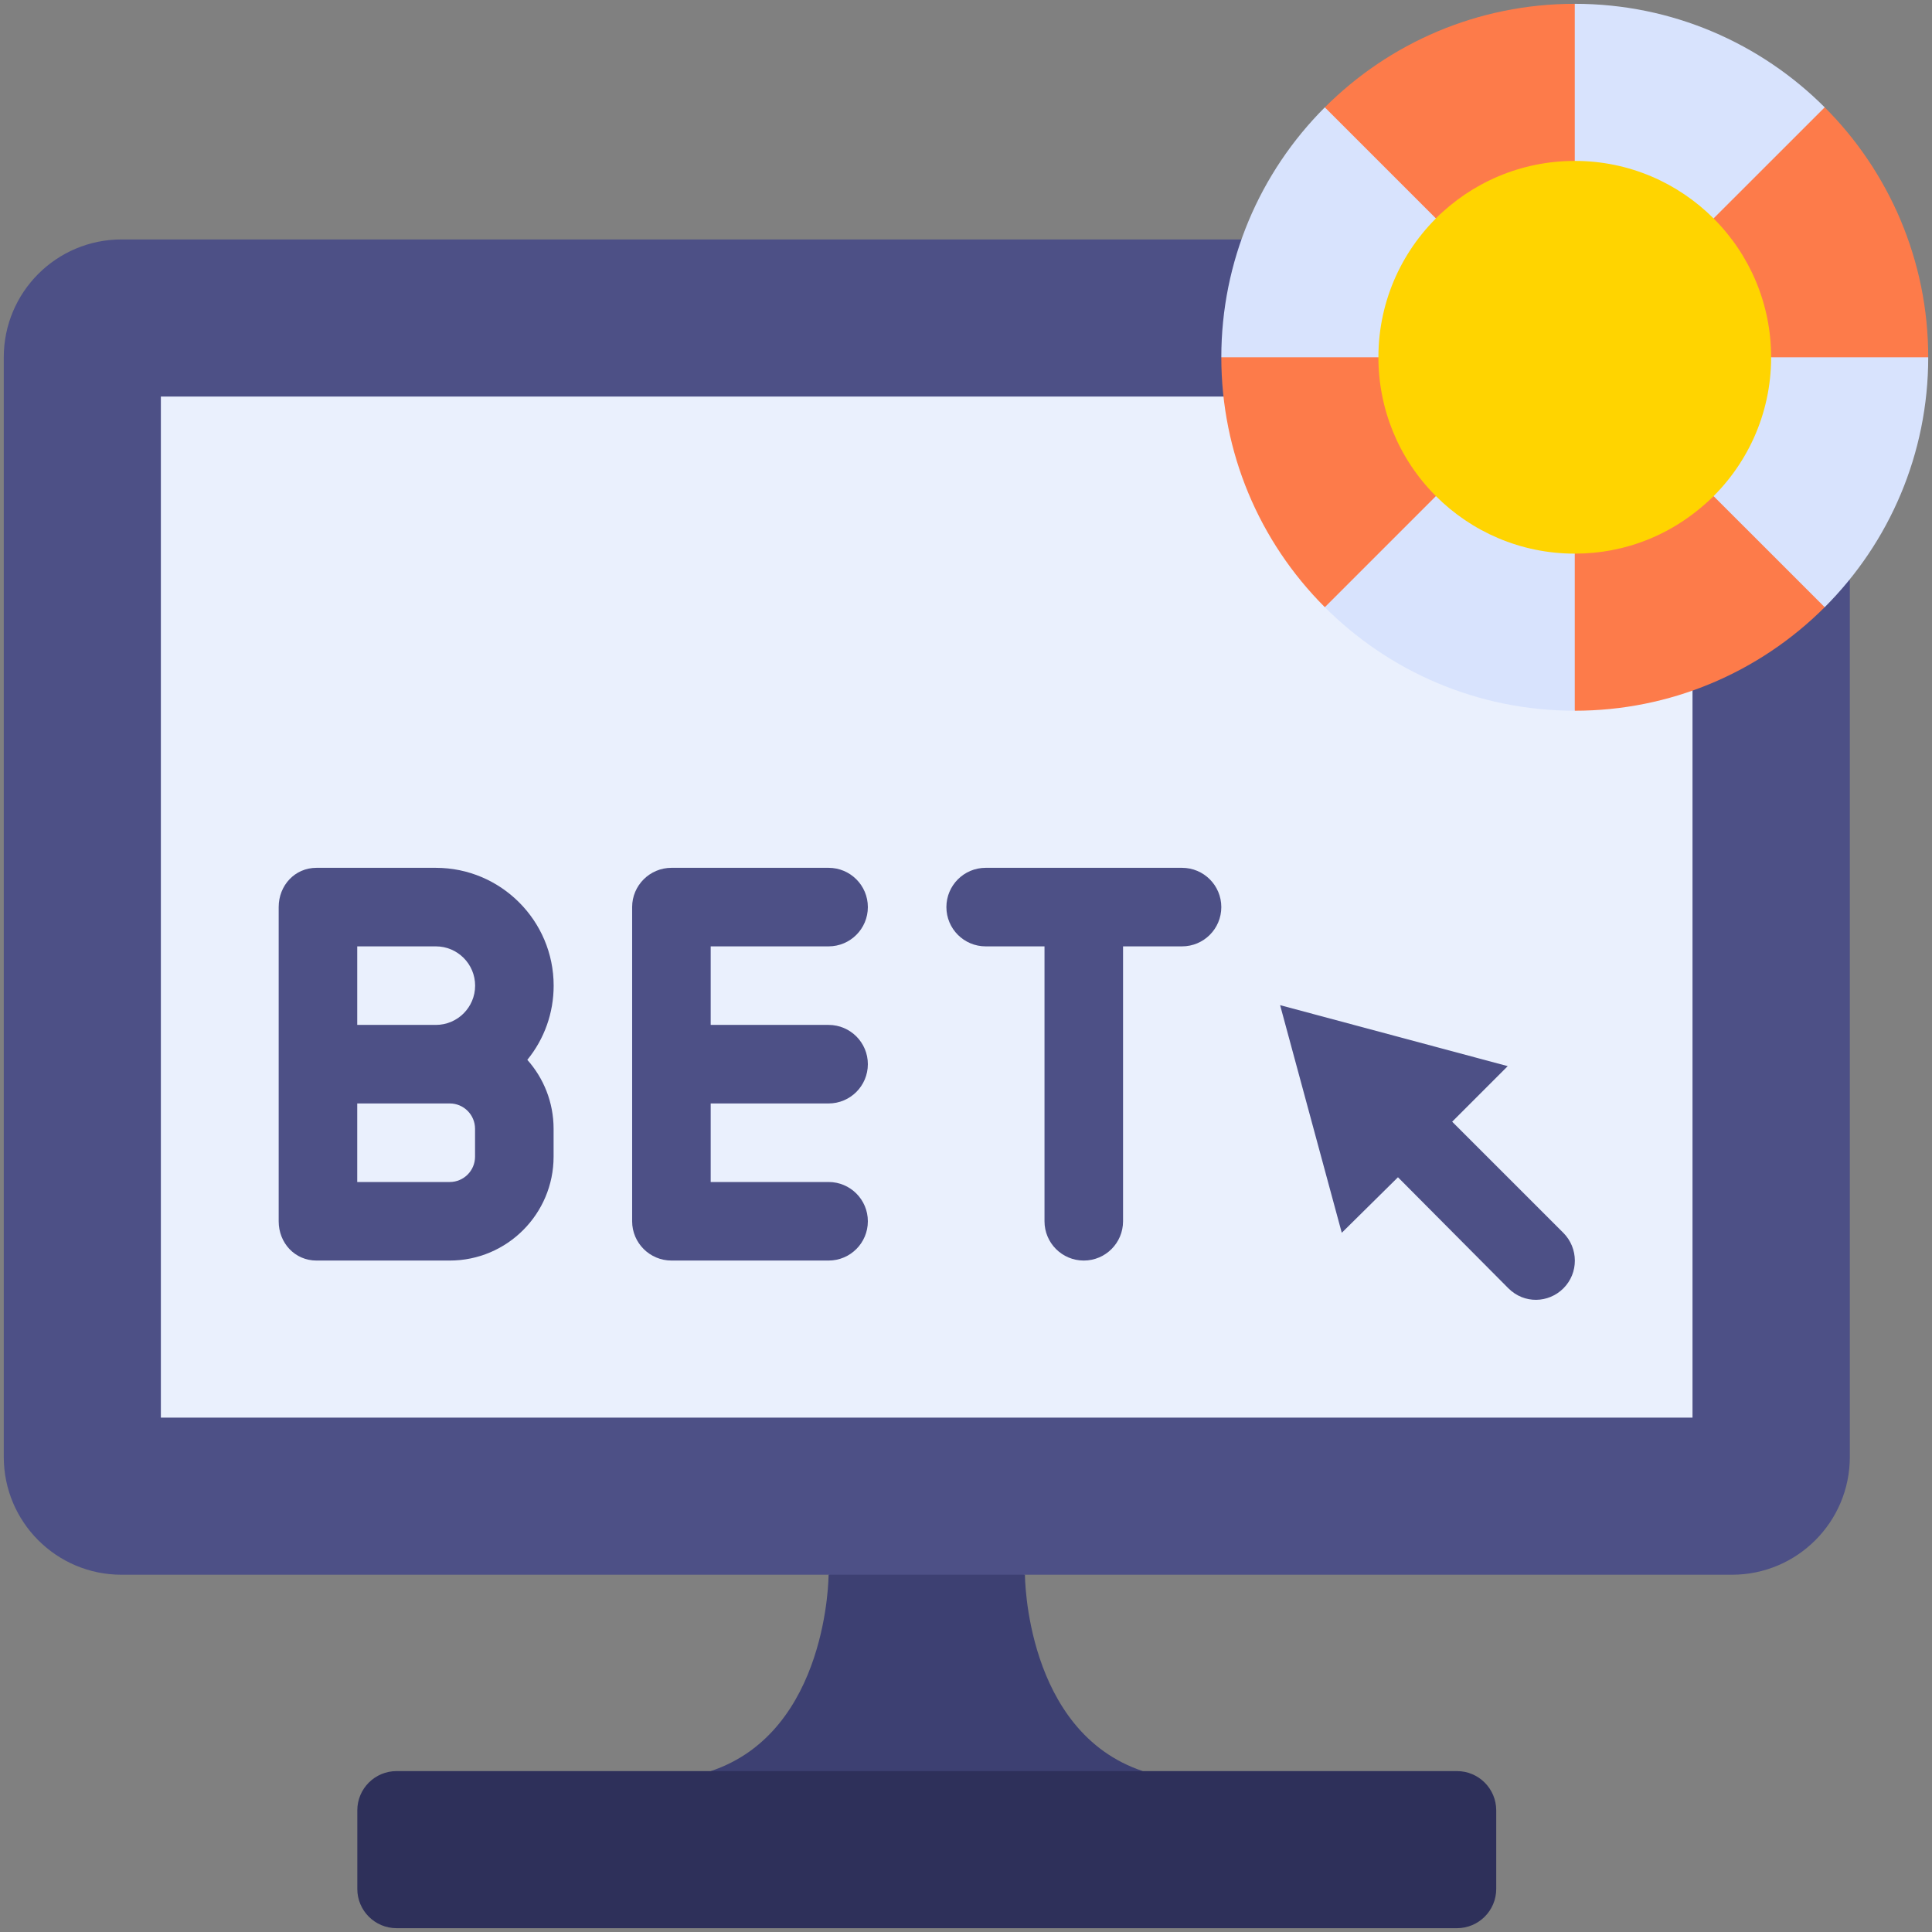
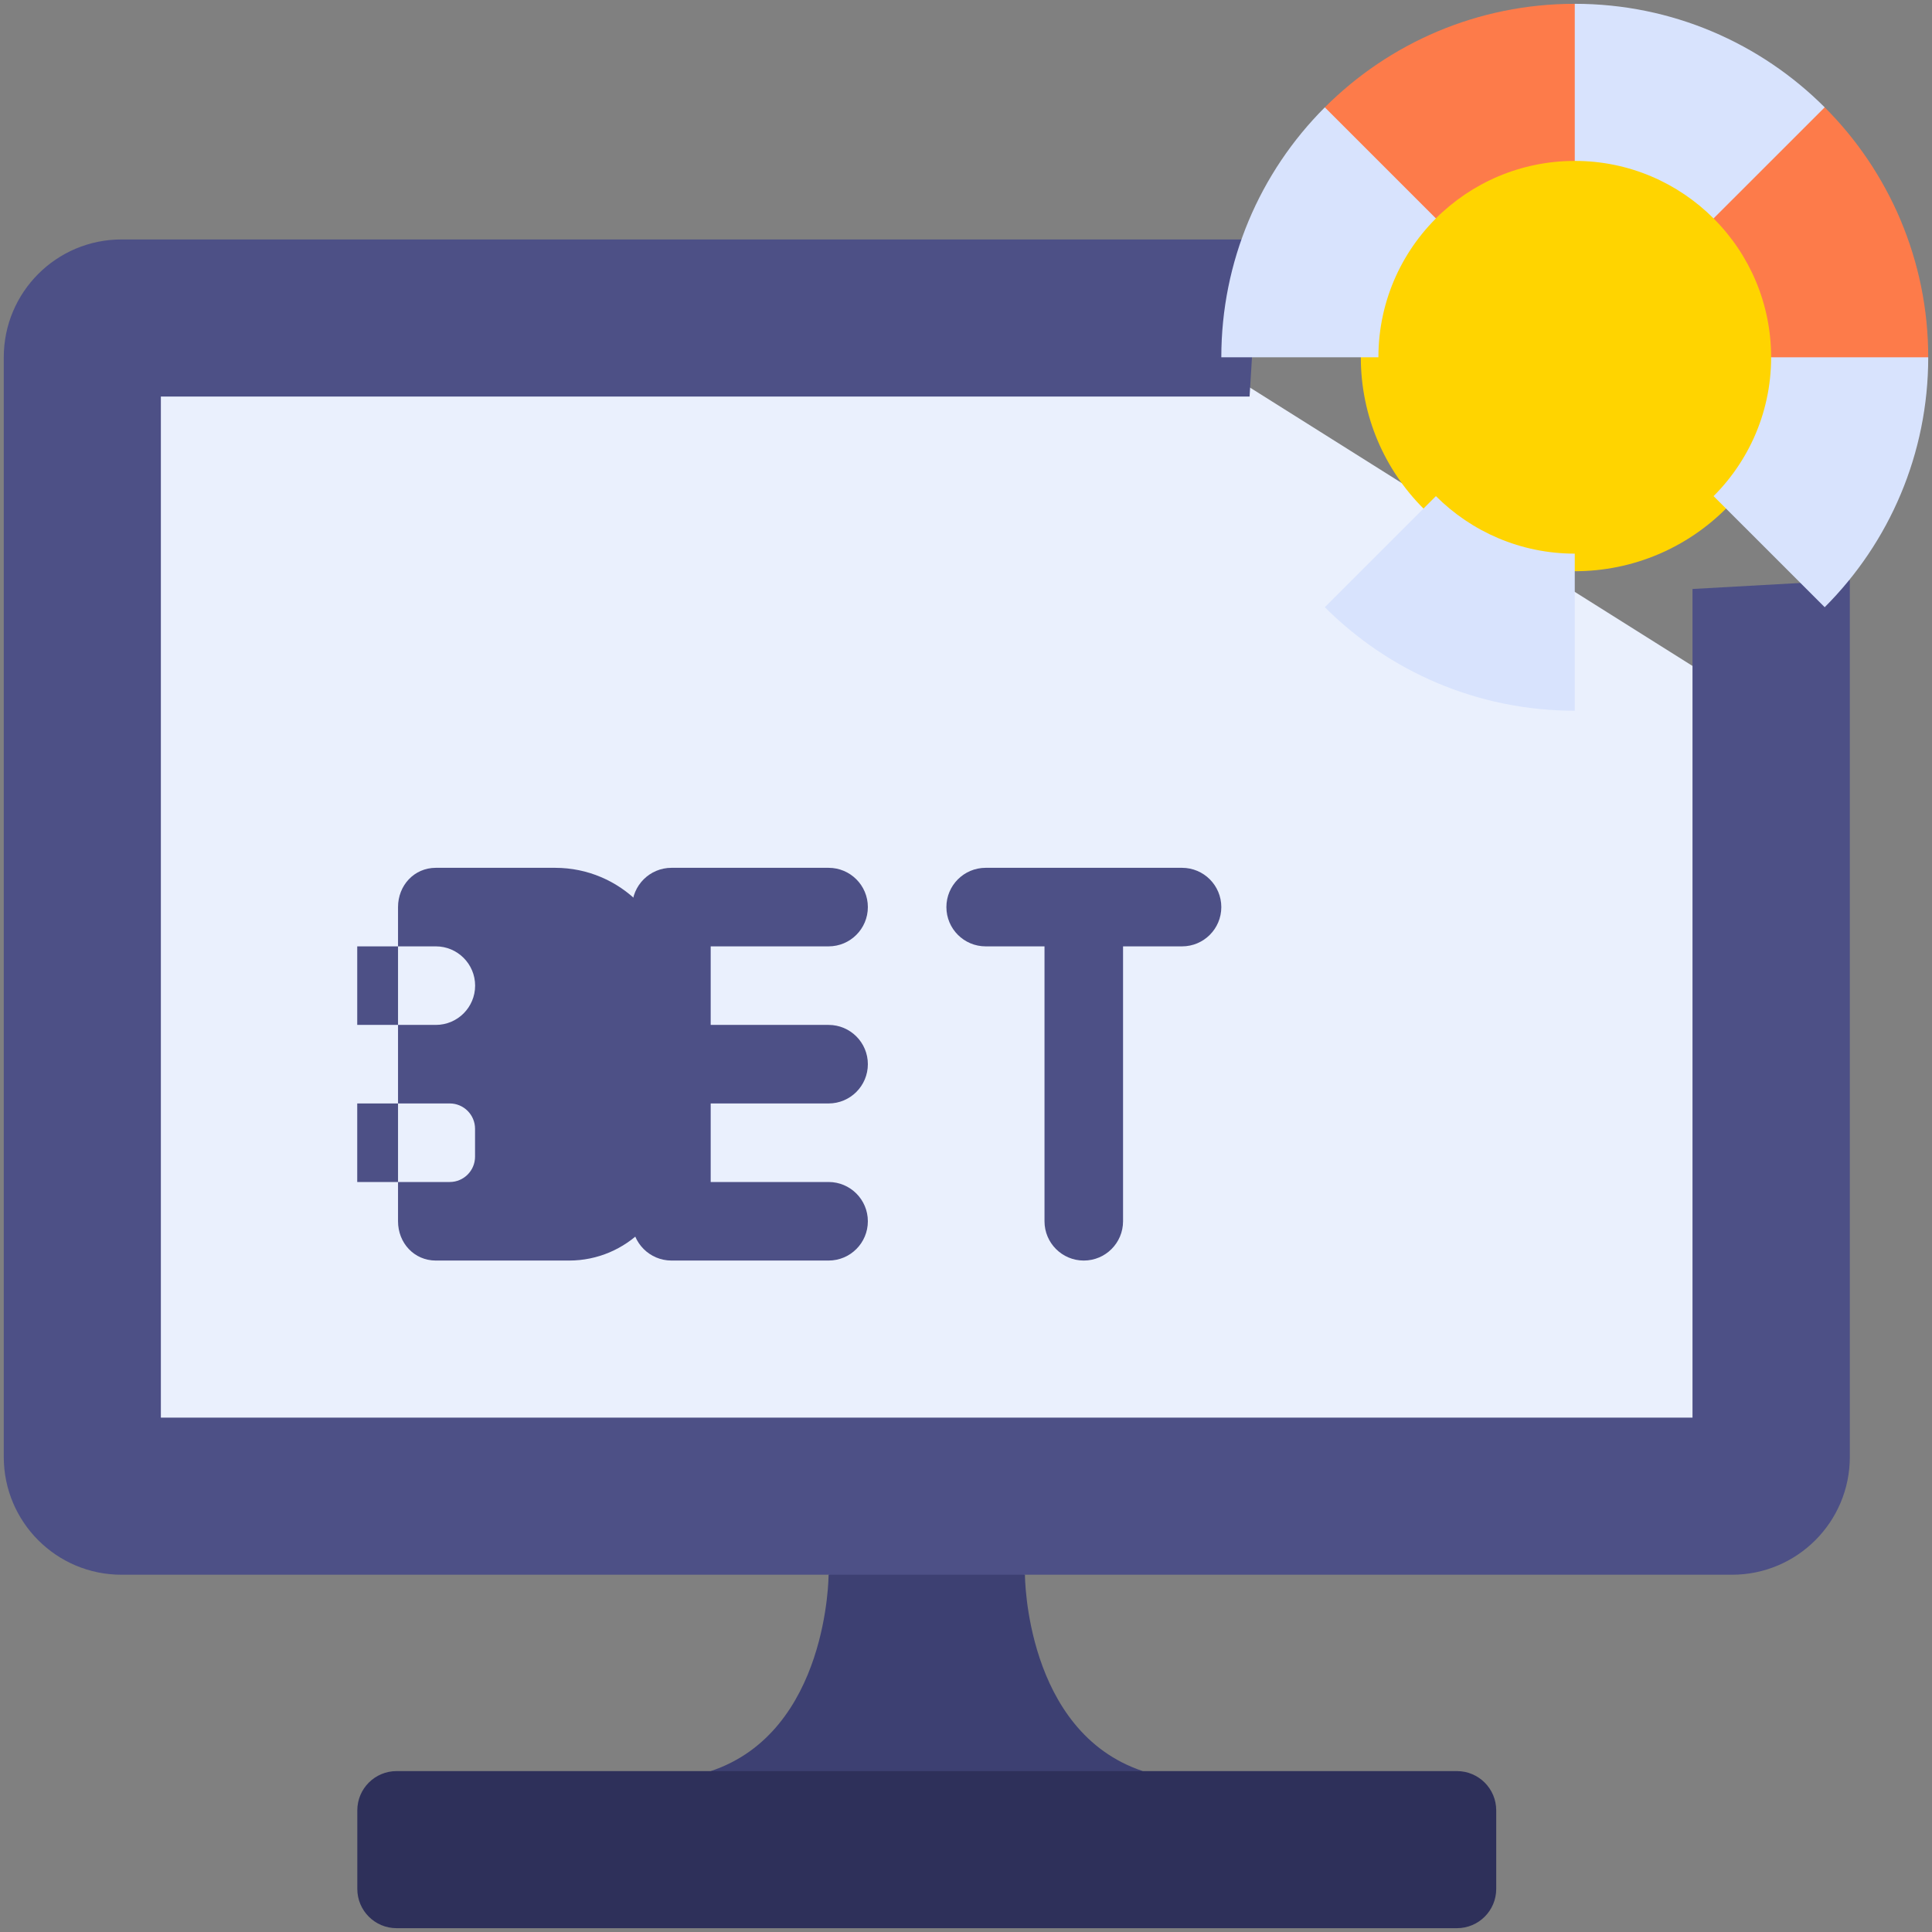
<svg xmlns="http://www.w3.org/2000/svg" enable-background="new 0 0 512 512" height="512" viewBox="0 0 512 512" width="512">
  <rect x="0" y="0" width="512" height="512" fill="#808080" stroke="none" />
  <g id="_x32_3_x2C__online_Bet_x2C__poker_x2C__online_poker_x2C__gaming_x2C__casino">
    <g>
      <g>
        <path id="XMLID_563_" d="m302.845 469.359-57.263 11.449-57.222-11.449c31.223-10.408 31.223-52.039 31.223-52.039l26.019-10.408 26.019 10.408c.001 0 .001 41.631 31.224 52.039z" fill="#3d4072" />
        <path id="XMLID_562_" d="m326.762 99.884h-291.416v281.009h420.472v-199.829z" fill="#eaf0fd" />
        <path id="XMLID_561_" d="m490.226 153.759-41.694 2.326v219.603h-405.901v-270.6h288.521l2.549-41.631h-301.499c-17.245 0-31.202 13.977-31.202 31.223v291.417c0 17.246 13.957 31.223 31.202 31.223h426.801c17.245 0 31.223-13.977 31.223-31.223-.01-119.804 0-190.415 0-232.338z" fill="#4d5086" />
        <circle id="XMLID_560_" cx="417.33" cy="94.68" fill="#ffd400" r="56.701" />
        <path id="XMLID_559_" d="m511 94.68-20.774 12.489-20.857-12.489c0-14.072-5.603-27.147-15.247-36.791 0-14.98 0-10.426 0-25.395l29.444-4.049c8.521 8.521 15.282 18.52 20.066 29.766.01.01 0 .01 0 .01 4.835 11.493 7.368 23.688 7.368 36.459z" fill="#fd7b4a" />
-         <path id="XMLID_558_" d="m483.565 160.915c-17.504 17.485-41.137 27.435-66.235 27.435l-9.648-19.775 9.648-21.856c13.358 0 26.348-4.977 36.791-15.237l18.349 6.39z" fill="#fd7b4a" />
        <path id="XMLID_557_" d="m469.369 94.68h41.631c0 25.482-10.21 49.01-27.435 66.235l-29.444-29.433c-.593.583-1.197 1.166-1.811 1.717 10.481-9.523 17.059-23.251 17.059-38.519z" fill="#d8e3fd" />
        <path id="XMLID_556_" d="m417.33 1.01 8.826 24.718-8.826 16.913c-14.259 0-27.337 5.773-36.802 15.237l-18.64-9.773-10.793-19.66c17.024-17.024 40.473-27.435 66.235-27.435z" fill="#fd7b4a" />
        <path id="XMLID_555_" d="m483.565 28.445-29.444 29.433v.01c-9.419-9.419-22.429-15.247-36.791-15.247v-41.631c25.864 0 49.281 10.481 66.235 27.435z" fill="#d8e3fd" />
        <path id="XMLID_554_" d="m396.515 479.766v20.815c0 5.748-4.66 10.408-10.408 10.408h-281.009c-5.748 0-10.408-4.66-10.408-10.408v-20.815c0-5.748 4.66-10.408 10.408-10.408 7.361 0 288.371 0 281.009 0 5.748.001 10.408 4.66 10.408 10.408z" fill="#2e305a" />
-         <path id="XMLID_553_" d="m380.529 131.471v.01l-11.095 23.043-18.338 6.39c-17.486-17.486-27.435-41.092-27.435-66.235l19.754-5.984 21.877 5.984c0 13.556 5.242 26.798 15.237 36.792z" fill="#fd7b4a" />
        <path id="XMLID_552_" d="m417.33 146.719v41.631c-25.874 0-49.291-10.481-66.235-27.435l29.433-29.433v-.01c9.42 9.418 22.429 15.247 36.802 15.247z" fill="#d8e3fd" />
        <path id="XMLID_544_" d="m380.529 57.878c.583-.583 1.186-1.166 1.811-1.717-10.47 9.523-17.048 23.251-17.048 38.519h-41.631c0-25.34 10.132-48.951 27.435-66.235z" fill="#d8e3fd" />
        <g fill="#4d5086">
-           <path id="XMLID_539_" d="m414.281 326.697-29.441-29.432 14.725-14.725-60.323-16.163 16.341 60.323 14.893-14.716v.001l29.266 29.433c4.181 4.179 10.632 3.952 14.587-.002 4.061-4.065 4.016-10.655-.048-14.719z" />
          <path id="XMLID_538_" d="m219.583 250.796c5.748 0 10.408-4.66 10.408-10.408s-4.66-10.408-10.408-10.408h-41.631c-5.748 0-10.428 4.66-10.428 10.408v83.262c0 5.748 4.68 10.408 10.428 10.408h41.631c5.748 0 10.408-4.66 10.408-10.408s-4.66-10.408-10.408-10.408h-31.244v-20.815h31.244c5.748 0 10.408-4.66 10.408-10.408s-4.66-10.408-10.408-10.408h-31.244v-20.815z" />
          <path id="XMLID_537_" d="m313.252 229.981h-52.039c-5.748 0-10.408 4.66-10.408 10.408s4.66 10.408 10.408 10.408h15.591v72.854c0 5.748 4.66 10.408 10.408 10.408s10.408-4.66 10.408-10.408v-72.854h15.632c5.748 0 10.408-4.66 10.408-10.408s-4.66-10.408-10.408-10.408z" />
-           <path id="XMLID_533_" d="m115.505 229.981h-31.628c-5.748 0-10.023 4.66-10.023 10.408v83.262c0 5.748 4.275 10.408 10.023 10.408h35.313c15.185 0 27.518-12.354 27.518-27.539v-7.369c0-7.013-2.629-13.418-6.96-18.285 4.514-5.546 6.976-12.415 6.976-19.661 0-17.218-14.002-31.224-31.219-31.224zm10.388 76.538c0 3.708-2.995 6.723-6.703 6.723h-24.52v-20.815h24.52c3.708 0 6.703 3.016 6.703 6.723zm-10.388-34.907h-20.835v-20.815h20.836c5.739 0 10.408 4.669 10.408 10.408-.001 5.744-4.661 10.407-10.409 10.407z" />
+           <path id="XMLID_533_" d="m115.505 229.981c-5.748 0-10.023 4.66-10.023 10.408v83.262c0 5.748 4.275 10.408 10.023 10.408h35.313c15.185 0 27.518-12.354 27.518-27.539v-7.369c0-7.013-2.629-13.418-6.96-18.285 4.514-5.546 6.976-12.415 6.976-19.661 0-17.218-14.002-31.224-31.219-31.224zm10.388 76.538c0 3.708-2.995 6.723-6.703 6.723h-24.52v-20.815h24.52c3.708 0 6.703 3.016 6.703 6.723zm-10.388-34.907h-20.835v-20.815h20.836c5.739 0 10.408 4.669 10.408 10.408-.001 5.744-4.661 10.407-10.409 10.407z" />
        </g>
      </g>
    </g>
  </g>
</svg>